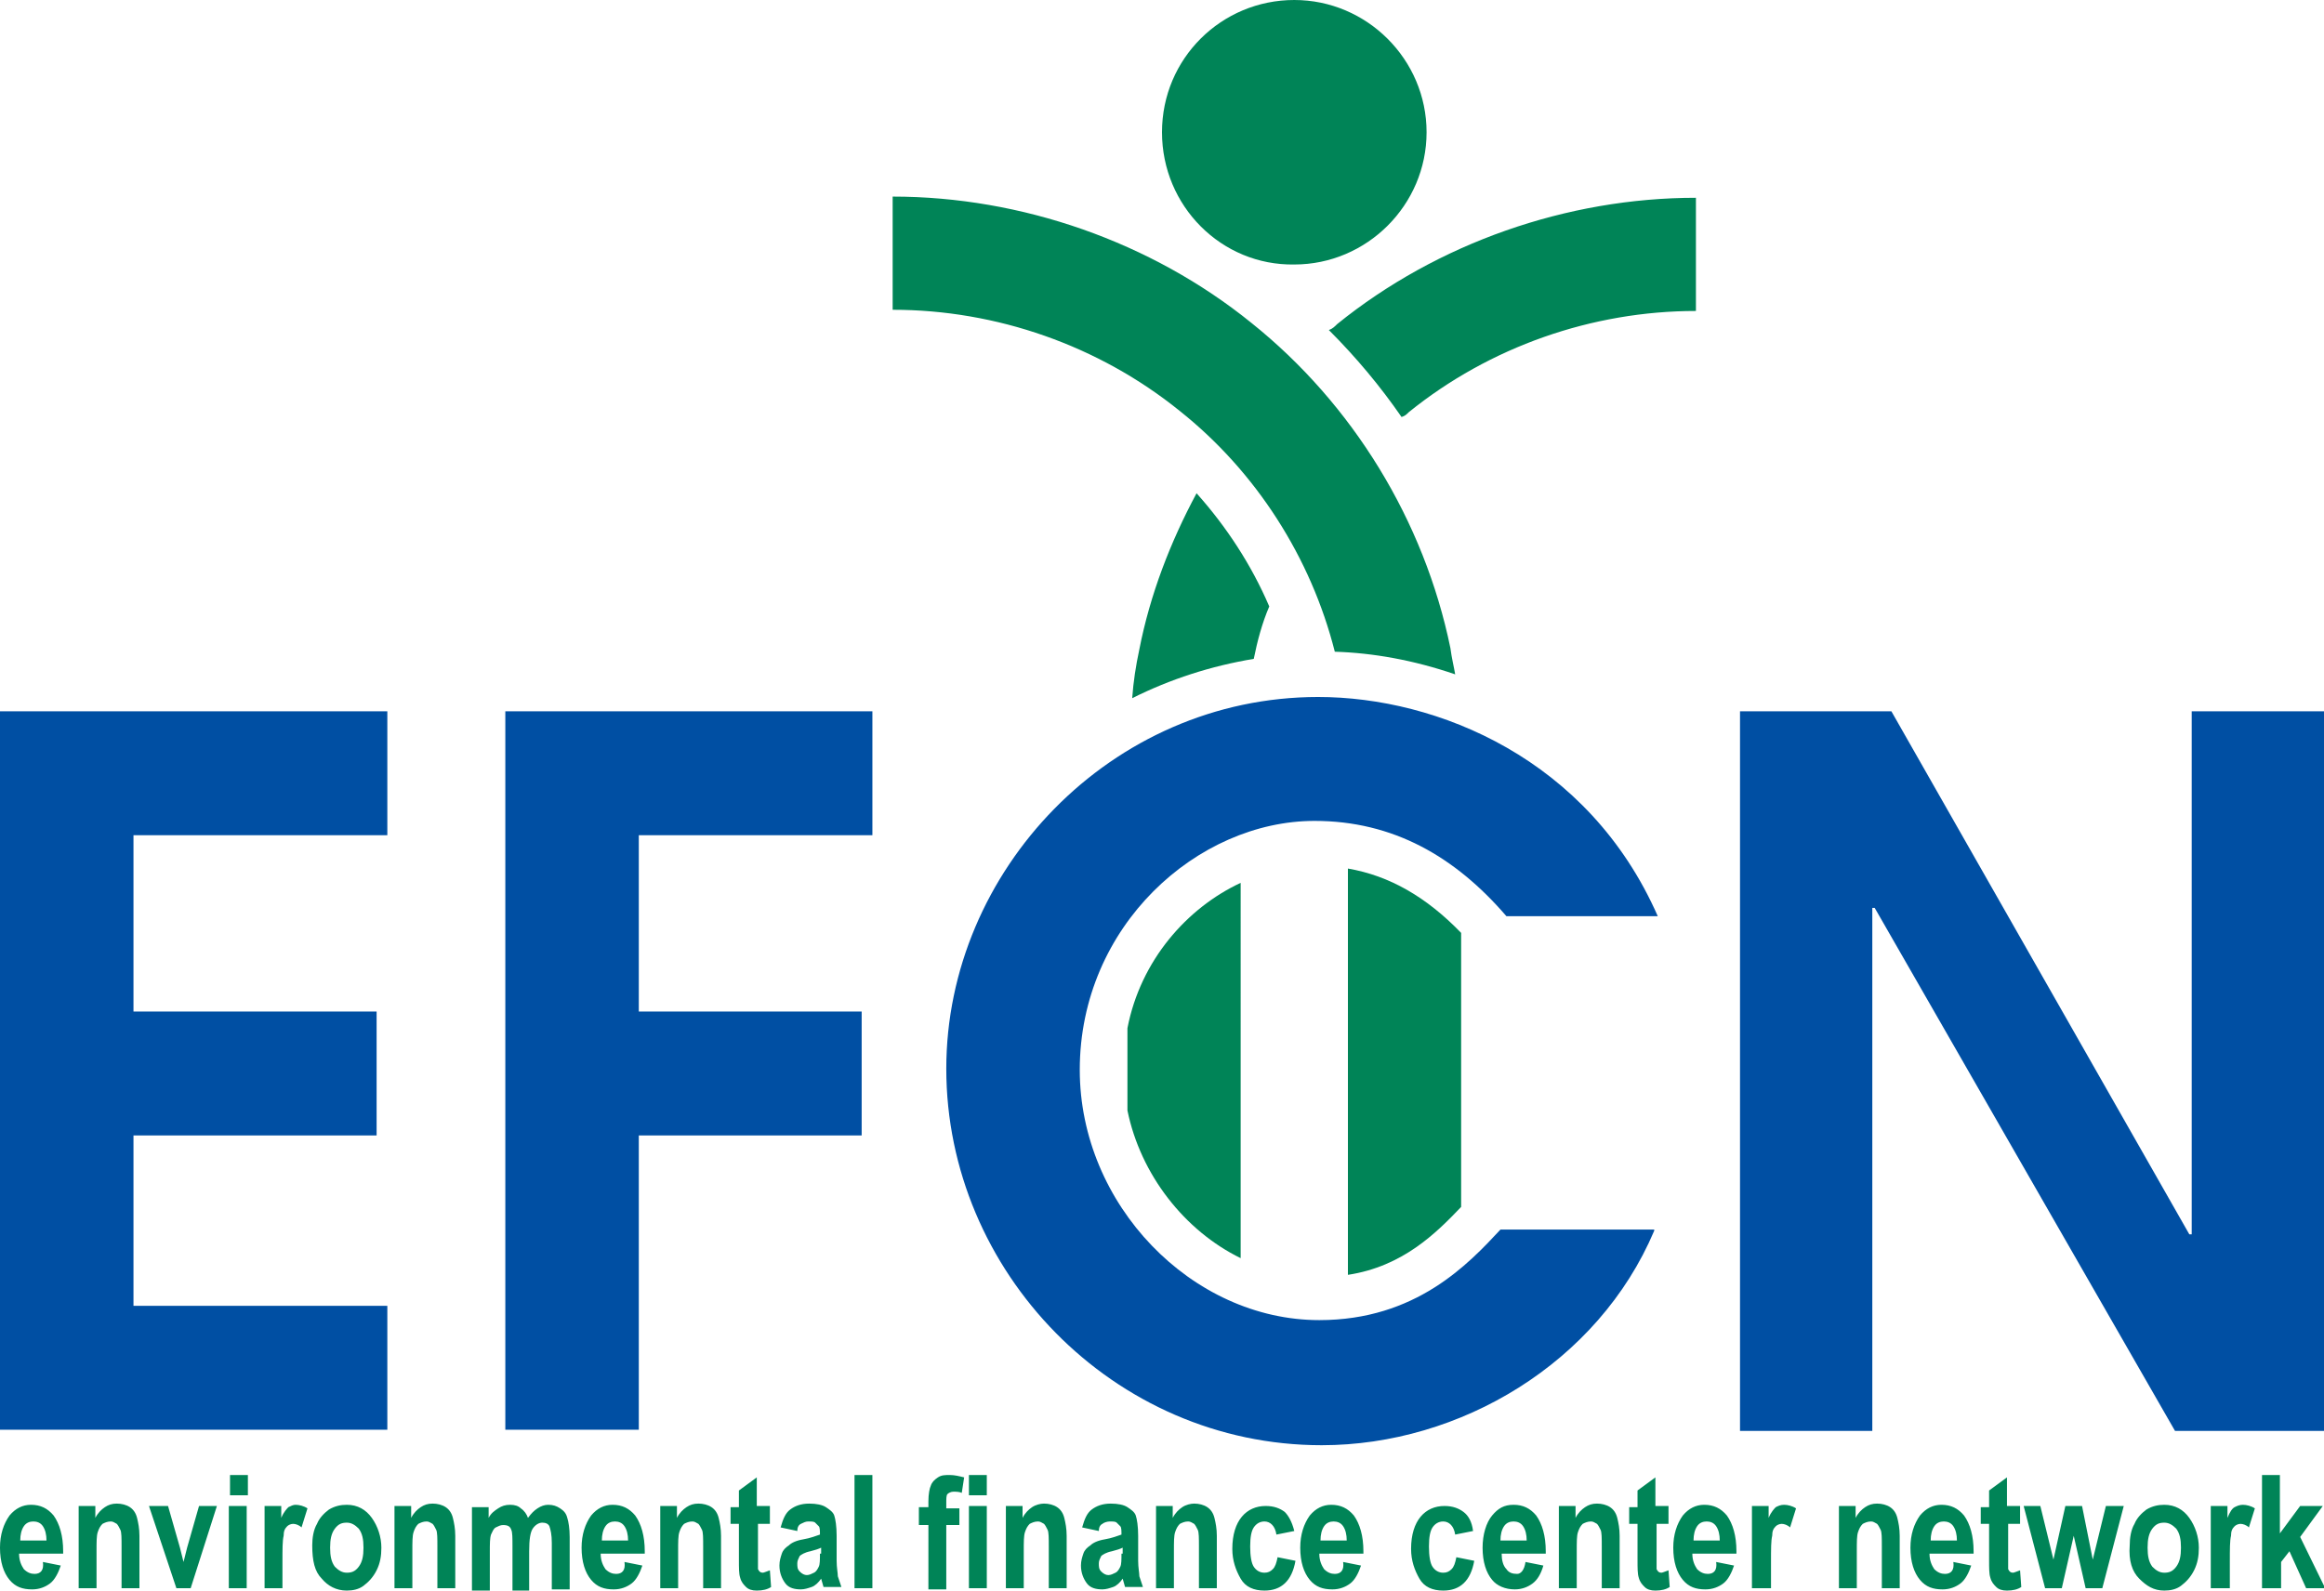
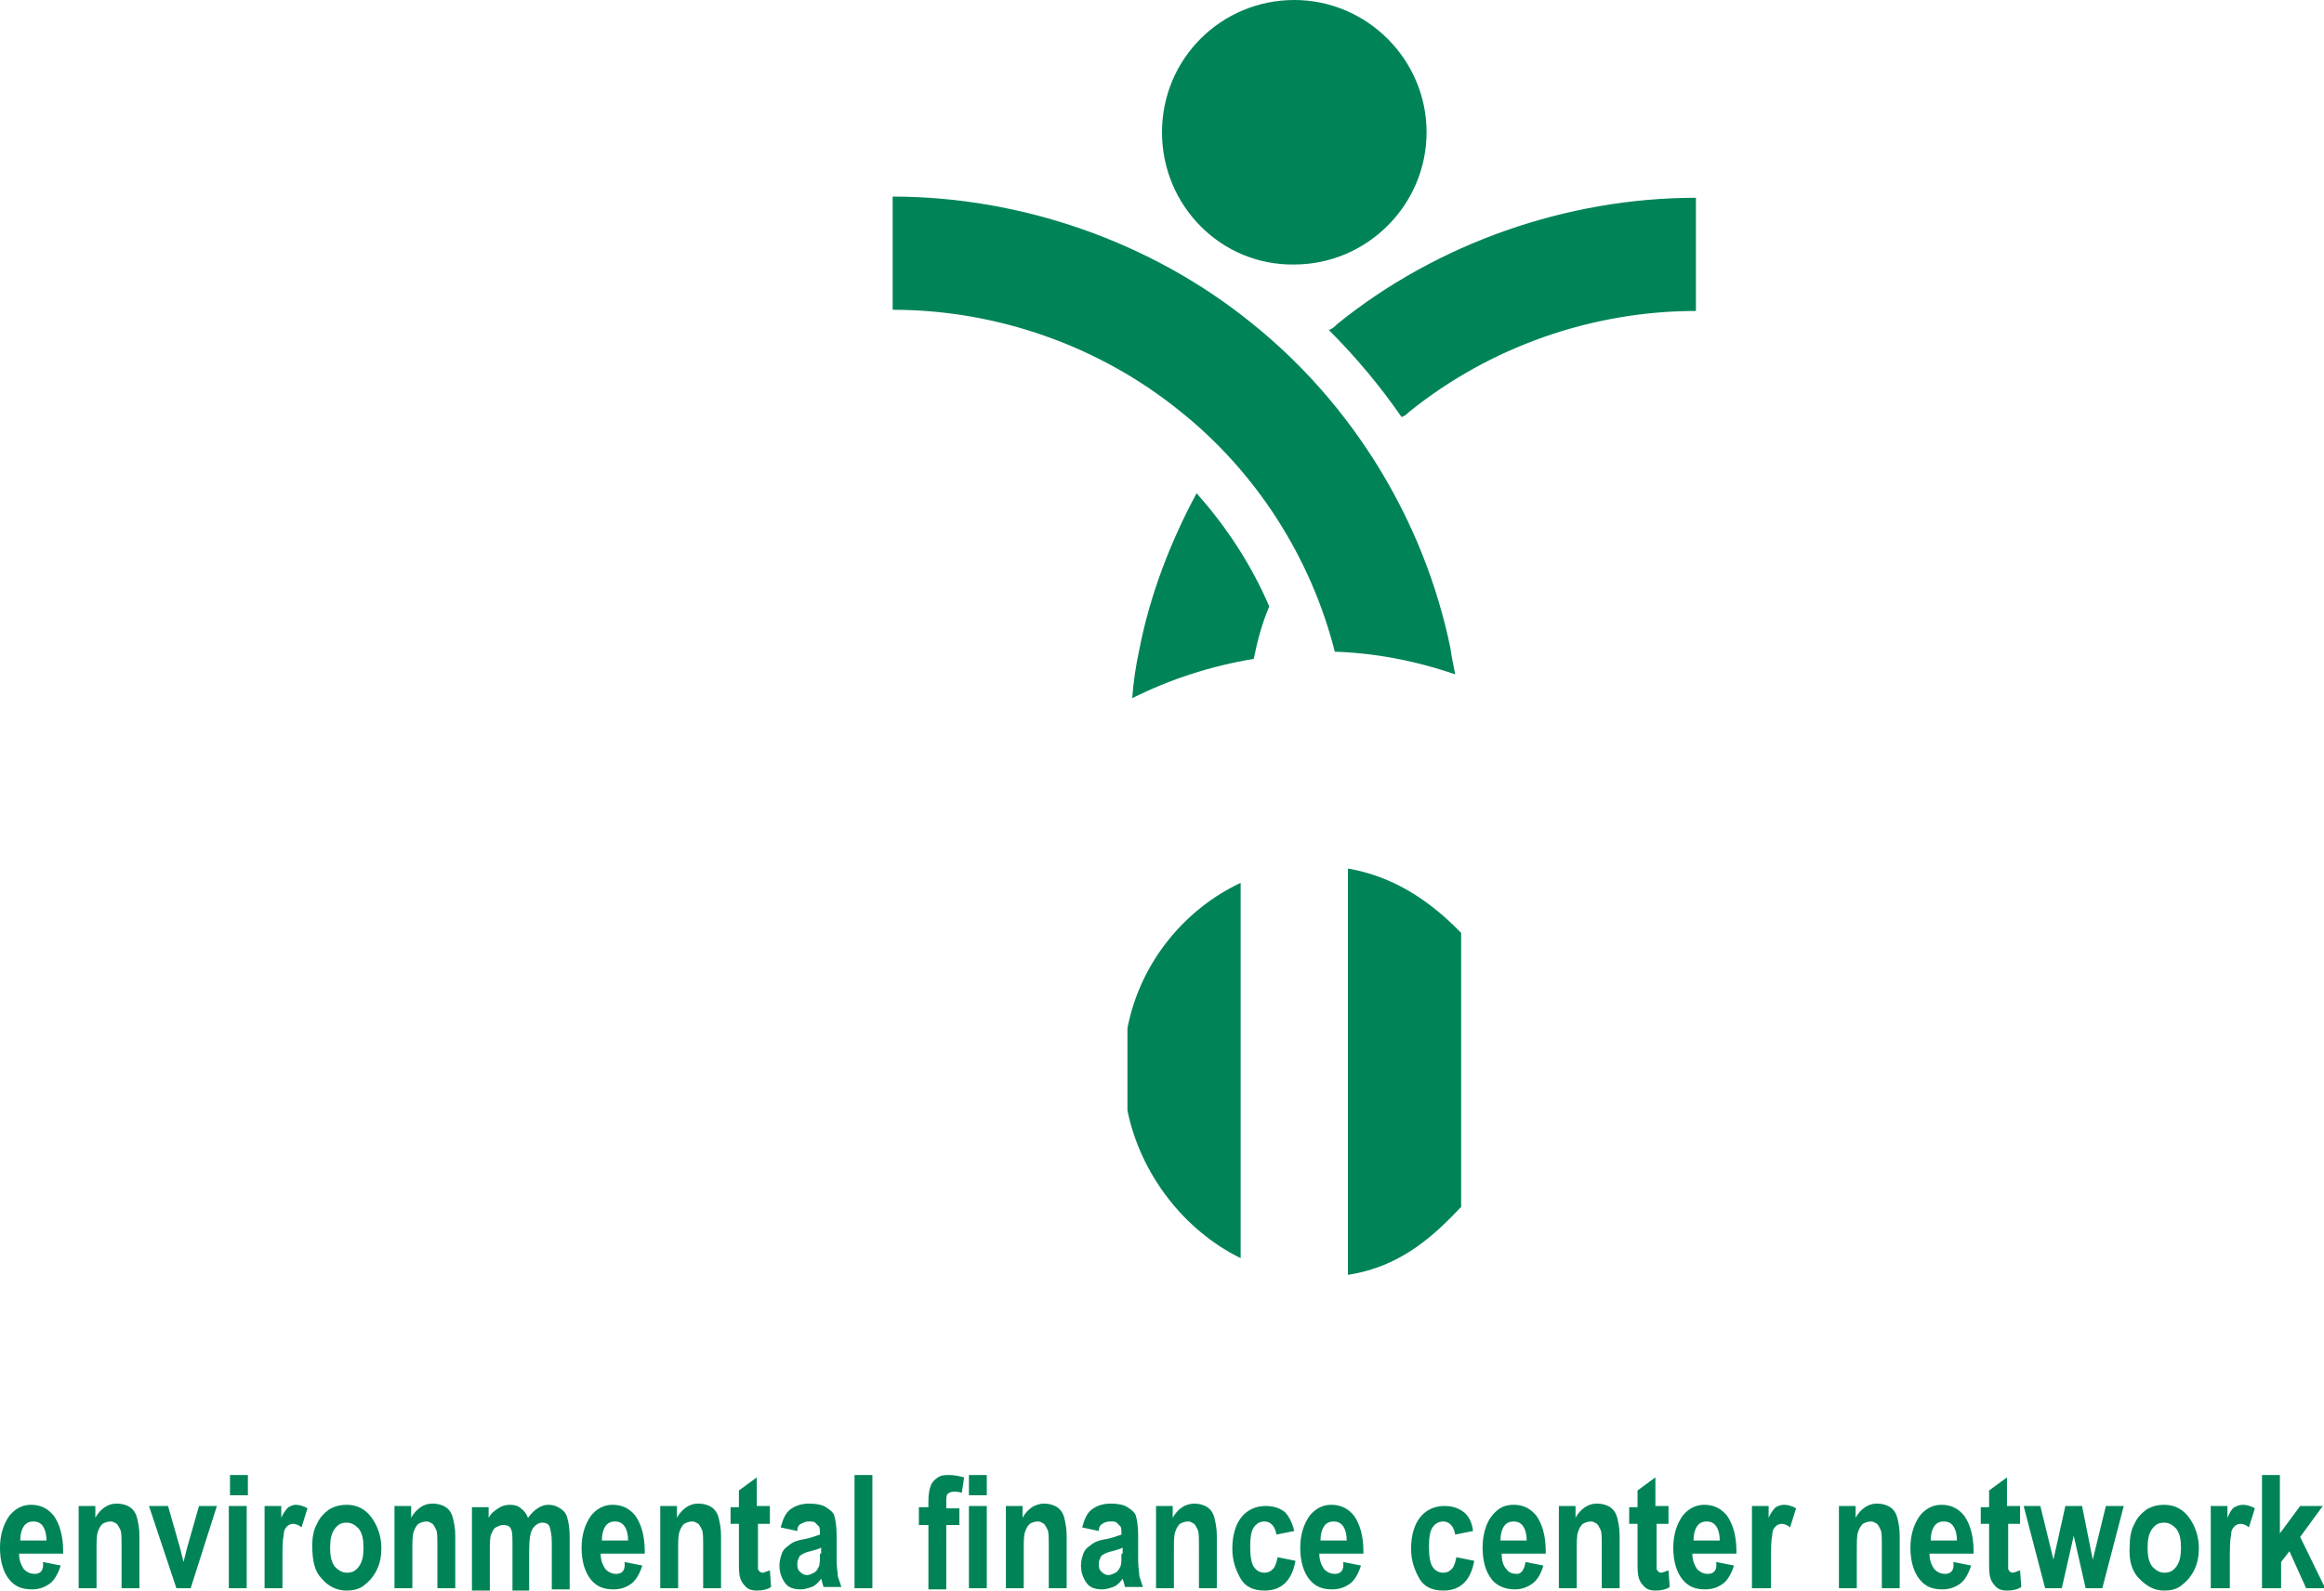
<svg xmlns="http://www.w3.org/2000/svg" version="1.1" id="Layer_1" x="0" y="0" viewBox="0 0 195 133.5" xml:space="preserve">
  <style>.st2{fill:#008457}</style>
-   <path d="M0 59.7h32.5v10.4H11.2v14.8h20.4v10.4H11.2v14.3h21.3V120H0V59.7zm42.4 0h30.8v10.4H53.6v14.8h18.7v10.4H53.6V120H42.4V59.7zm96.4 43.6c-4.7 11.1-16.3 18-27.9 18-17.5 0-31.5-14.6-31.5-31.6 0-16.6 13.8-31.2 31.2-31.2 10 0 22.7 5.2 28.5 18.4h-12.7c-4.3-5-9.5-8-16.1-8-9.8 0-19.7 8.8-19.7 20.9 0 11.3 9.4 21 20.1 21 8.1 0 12.5-4.7 15.2-7.6h12.9zm7.2-43.6h12.7l25 43.9h.2V59.7H195v60.4h-12.5l-25.2-43.9h-.2v43.9H146V59.7z" fill="#004fa3" />
  <path d="M94.3 89.8c0 1.2.1 2.3.3 3.4v-6.9c-.2 1.2-.3 2.3-.3 3.5z" fill="none" />
  <path class="st2" d="M113.1 72.9V107c4.6-.7 7.4-3.5 9.5-5.7v-23c-2.9-3-6-4.8-9.5-5.4zm8.6-18.5c-2.2-10.7-8.2-20.5-16.7-27.3-8.4-6.8-19.3-10.6-30.1-10.6V26c8.7 0 17.3 3 24.1 8.5 6.4 5.1 11 12.3 13 20.2 3.2.1 6.6.7 10.1 1.9-.1-.6-.3-1.4-.4-2.2zm-3.5-19.8c6.8-5.5 15.4-8.5 24.1-8.5v-9.5c-10.8 0-21.7 3.8-30.1 10.6-.2.2-.4.4-.7.5 2.3 2.3 4.3 4.7 6.1 7.3.3-.1.4-.2.6-.4z" />
  <path class="st2" d="M106.5 50.9c-1.5-3.5-3.6-6.7-6.1-9.5-2.2 4.1-3.9 8.5-4.8 13.1-.3 1.4-.5 2.7-.6 4.1 3.2-1.6 6.6-2.7 10.2-3.3.3-1.5.7-3 1.3-4.4zm-2.4 23.2c-4.5 2.1-8.4 6.5-9.5 12.2v6.9c1.1 5.4 4.8 10.1 9.5 12.4V74.1zm-6.6-63c0-6.2 5-11.1 11.1-11.1s11.1 5 11.1 11.1-5 11.1-11.1 11.1c-6.1.1-11.1-4.9-11.1-11.1zM1.7 129.3c0-.5.1-.9.3-1.2.2-.3.5-.4.8-.4.3 0 .6.1.8.4.2.3.3.7.3 1.2H1.7zm1.2 2.8c-.3 0-.6-.1-.9-.4-.2-.3-.4-.7-.4-1.3h3.7v-.2c0-1.3-.3-2.3-.8-3-.5-.6-1.1-.9-1.9-.9-.7 0-1.3.3-1.8.9-.5.7-.8 1.6-.8 2.7 0 1.2.3 2.1.8 2.7.5.6 1.1.8 1.9.8.6 0 1.1-.2 1.5-.5.4-.3.7-.9.9-1.5l-1.5-.3c.1.7-.2 1-.7 1zm8.8 1.2h-1.5v-3.5c0-.7 0-1.2-.1-1.4-.1-.2-.2-.4-.3-.5-.2-.1-.3-.2-.5-.2-.3 0-.5.1-.7.2-.2.2-.3.4-.4.7-.1.3-.1.8-.1 1.6v3.1H6.6v-6.9H8v1c.2-.4.5-.7.8-.9.3-.2.6-.3 1-.3s.8.1 1.1.3c.3.2.5.5.6.9.1.4.2.9.2 1.5v4.4zm3.1 0l-2.3-6.9h1.6l1 3.5.3 1.2.3-1.2 1-3.5h1.5l-2.2 6.9h-1.2zm6-7.8v-1.7h-1.5v1.7h1.5zm-.1 7.8v-6.9h-1.5v6.9h1.5zm3 0h-1.5v-6.9h1.4v1c.2-.5.5-.8.6-.9.2-.1.4-.2.6-.2.3 0 .7.1 1 .3l-.5 1.6c-.2-.2-.5-.3-.7-.3-.2 0-.4.1-.5.2-.2.2-.3.4-.3.8-.1.4-.1 1.1-.1 2.2v2.2zm4.4-5c.3-.4.6-.5 1-.5s.7.2 1 .5c.3.4.4.9.4 1.6 0 .7-.1 1.2-.4 1.6-.3.4-.6.5-1 .5s-.7-.2-1-.5c-.3-.4-.4-.9-.4-1.6 0-.7.1-1.2.4-1.6zm-1.1 4.2c.5.6 1.2 1 2.1 1 .5 0 1-.1 1.4-.4.4-.3.8-.7 1.1-1.3.3-.6.4-1.2.4-1.9 0-.9-.3-1.8-.8-2.5s-1.2-1.1-2.1-1.1c-.5 0-1 .1-1.5.4-.4.3-.8.7-1 1.2-.3.5-.4 1.2-.4 1.8 0 1.3.2 2.2.8 2.8zm11.2.8h-1.5v-3.5c0-.7 0-1.2-.1-1.4-.1-.2-.2-.4-.3-.5-.2-.1-.3-.2-.5-.2-.3 0-.5.1-.7.2-.2.2-.3.4-.4.7-.1.3-.1.8-.1 1.6v3.1h-1.5v-6.9h1.4v1c.2-.4.5-.7.8-.9.3-.2.6-.3 1-.3s.8.1 1.1.3c.3.2.5.5.6.9.1.4.2.9.2 1.5v4.4zm1.4-6.8H41v.9c.2-.4.5-.6.8-.8.3-.2.6-.3 1-.3s.7.1.9.3c.3.2.5.5.6.8.3-.4.5-.6.8-.8.3-.2.6-.3.9-.3.4 0 .7.1 1 .3.3.2.5.4.6.8.1.3.2.9.2 1.6v4.4h-1.5v-3.9c0-.7-.1-1.1-.2-1.4-.1-.2-.3-.3-.6-.3s-.6.2-.8.5c-.2.3-.3.9-.3 1.9v3.3H43v-3.7c0-.7 0-1.2-.1-1.4-.1-.3-.3-.4-.7-.4-.2 0-.4.1-.6.2-.2.1-.3.4-.4.6-.1.3-.1.8-.1 1.4v3.3h-1.5v-7zm10.9 2.8c0-.5.1-.9.3-1.2.2-.3.5-.4.8-.4.3 0 .6.1.8.4.2.3.3.7.3 1.2h-2.2zm1.2 2.8c-.3 0-.6-.1-.9-.4-.2-.3-.4-.7-.4-1.3h3.7v-.2c0-1.3-.3-2.3-.8-3-.5-.6-1.1-.9-1.9-.9-.7 0-1.3.3-1.8.9-.5.7-.8 1.6-.8 2.7 0 1.2.3 2.1.8 2.7.5.6 1.1.8 1.9.8.6 0 1.1-.2 1.5-.5.4-.3.7-.9.9-1.5l-1.5-.3c.1.7-.2 1-.7 1zm8.8 1.2H59v-3.5c0-.7 0-1.2-.1-1.4-.1-.2-.2-.4-.3-.5-.2-.1-.3-.2-.5-.2-.3 0-.5.1-.7.2-.2.2-.3.4-.4.7-.1.3-.1.8-.1 1.6v3.1h-1.5v-6.9h1.4v1c.2-.4.5-.7.8-.9.3-.2.6-.3 1-.3s.8.1 1.1.3c.3.2.5.5.6.9.1.4.2.9.2 1.5v4.4zm4.1-6.8v1.4h-1v3.8c.1.2.2.3.4.3.1 0 .3-.1.6-.2l.1 1.4c-.3.2-.7.3-1.2.3-.4 0-.7-.1-.9-.3-.2-.2-.4-.4-.5-.8-.1-.3-.1-.8-.1-1.5v-3h-.7v-1.4h.7v-1.4l1.5-1.1v2.4h1.1zm4.2 3.9c0 .5 0 .9-.1 1.1-.1.2-.2.4-.4.5-.2.1-.4.2-.6.2-.2 0-.4-.1-.6-.3-.2-.2-.2-.4-.2-.7 0-.2.1-.4.2-.6.1-.1.4-.3.9-.4.4-.1.7-.2.9-.3v.5zm-1.6-2.5c.2-.1.4-.2.6-.2.3 0 .5 0 .6.1l.3.3c.1.1.1.4.1.7-.3.1-.8.3-1.4.4-.6.1-1 .3-1.2.5-.3.2-.5.4-.6.7-.1.3-.2.6-.2 1 0 .6.2 1.1.5 1.5.3.4.8.5 1.3.5.3 0 .6-.1.9-.2.3-.1.6-.4.8-.7l.2.7h1.5l-.3-.9c0-.3-.1-.7-.1-1.3v-2.1c0-.8-.1-1.4-.2-1.7-.1-.3-.4-.5-.7-.7-.3-.2-.8-.3-1.4-.3-.7 0-1.2.2-1.6.5-.4.3-.6.8-.8 1.5l1.4.3c0-.3.1-.5.3-.6zm4.5 5.4v-9.5h1.5v9.5h-1.5zm5.4-6.8h.8v-.5c0-.6.1-1.1.2-1.3.1-.3.3-.5.6-.7.3-.2.6-.2 1-.2s.8.1 1.2.2l-.2 1.3c-.2-.1-.5-.1-.7-.1-.2 0-.4.1-.5.2-.1.1-.1.4-.1.7v.5h1.1v1.4h-1.1v5.4h-1.5V128h-.8v-1.5zm4.2-1v-1.7h1.5v1.7h-1.5zm0 7.8v-6.9h1.5v6.9h-1.5zm8.2 0H88v-3.5c0-.7 0-1.2-.1-1.4-.1-.2-.2-.4-.3-.5-.2-.1-.3-.2-.5-.2-.3 0-.5.1-.7.2-.2.2-.3.4-.4.7-.1.3-.1.8-.1 1.6v3.1h-1.5v-6.9h1.4v1c.2-.4.5-.7.8-.9.3-.2.7-.3 1-.3.4 0 .8.1 1.1.3.3.2.5.5.6.9.1.4.2.9.2 1.5v4.4zm4.6-2.9c0 .5 0 .9-.1 1.1-.1.2-.2.4-.4.5-.2.1-.4.2-.6.2-.2 0-.4-.1-.6-.3-.2-.2-.2-.4-.2-.7 0-.2.1-.4.2-.6.1-.1.4-.3.9-.4.4-.1.7-.2.9-.3v.5zm-1.6-2.5c.1-.1.4-.2.6-.2.3 0 .5 0 .6.1l.3.3c.1.1.1.4.1.7-.3.1-.8.3-1.4.4-.6.1-1 .3-1.2.5-.3.2-.5.4-.6.7-.1.3-.2.6-.2 1 0 .6.2 1.1.5 1.5.3.4.8.5 1.3.5.3 0 .6-.1.9-.2.3-.1.6-.4.8-.7l.2.7h1.5l-.3-.9c0-.3-.1-.7-.1-1.3v-2.1c0-.8-.1-1.4-.2-1.7-.1-.3-.4-.5-.7-.7-.3-.2-.8-.3-1.4-.3-.7 0-1.2.2-1.6.5-.4.3-.6.8-.8 1.5l1.4.3c0-.3.1-.5.3-.6zm9.6 5.4h-1.5v-3.5c0-.7 0-1.2-.1-1.4-.1-.2-.2-.4-.3-.5-.2-.1-.3-.2-.5-.2-.3 0-.5.1-.7.2-.2.2-.3.4-.4.7-.1.3-.1.8-.1 1.6v3.1H97v-6.9h1.4v1c.2-.4.5-.7.8-.9.3-.2.7-.3 1-.3.4 0 .8.1 1.1.3.3.2.5.5.6.9.1.4.2.9.2 1.5v4.4zm6.5-4.8l-1.5.3c-.1-.7-.5-1.1-1-1.1-.4 0-.7.2-.9.5-.2.3-.3.8-.3 1.6s.1 1.4.3 1.7c.2.3.5.5.9.5.3 0 .5-.1.7-.3.2-.2.3-.5.4-1l1.5.3c-.3 1.7-1.2 2.5-2.6 2.5-.9 0-1.6-.3-2-1-.4-.7-.7-1.5-.7-2.5 0-1.2.3-2.1.8-2.7.5-.6 1.2-.9 2-.9.7 0 1.2.2 1.6.5.3.3.6.8.8 1.6zm2.2.8c0-.5.1-.9.3-1.2.2-.3.5-.4.8-.4.3 0 .6.1.8.4.2.3.3.7.3 1.2h-2.2zm1.2 2.8c-.3 0-.6-.1-.9-.4-.2-.3-.4-.7-.4-1.3h3.7v-.2c0-1.3-.3-2.3-.8-3-.5-.6-1.1-.9-1.9-.9-.7 0-1.3.3-1.8.9-.5.7-.8 1.6-.8 2.7 0 1.2.3 2.1.8 2.7.5.6 1.1.8 1.9.8.6 0 1.1-.2 1.5-.5.4-.3.7-.9.9-1.5l-1.5-.3c.1.7-.2 1-.7 1zm11.6-3.6l-1.5.3c-.1-.7-.5-1.1-1-1.1-.4 0-.7.2-.9.5-.2.3-.3.8-.3 1.6s.1 1.4.3 1.7c.2.3.5.5.9.5.3 0 .5-.1.7-.3.2-.2.3-.5.4-1l1.5.3c-.3 1.7-1.2 2.5-2.6 2.5-.9 0-1.6-.3-2-1-.4-.7-.7-1.5-.7-2.5 0-1.2.3-2.1.8-2.7.5-.6 1.2-.9 2-.9.7 0 1.2.2 1.6.5.4.3.7.8.8 1.6zm4.4 2.6l1.5.3c-.2.7-.5 1.2-.9 1.5-.4.3-.9.5-1.5.5-.8 0-1.5-.3-1.9-.8-.5-.6-.8-1.5-.8-2.7 0-1.1.3-2.1.8-2.7.5-.6 1-.9 1.8-.9s1.4.3 1.9.9c.5.7.8 1.7.8 3v.2H126c0 .5.1 1 .4 1.3.2.3.5.4.9.4.3 0 .6-.3.7-1zm.1-1.8c0-.5-.1-.9-.3-1.2-.2-.3-.5-.4-.8-.4-.3 0-.6.1-.8.4-.2.3-.3.7-.3 1.2h2.2zm7.8 4h-1.5v-3.5c0-.7 0-1.2-.1-1.4-.1-.2-.2-.4-.3-.5-.2-.1-.3-.2-.5-.2-.3 0-.5.1-.7.2-.2.2-.3.4-.4.7-.1.3-.1.8-.1 1.6v3.1h-1.5v-6.9h1.4v1c.2-.4.5-.7.8-.9.3-.2.6-.3 1-.3s.8.1 1.1.3c.3.2.5.5.6.9.1.4.2.9.2 1.5v4.4zm4.1-6.8v1.4h-1v3.8c.1.2.2.3.4.3.1 0 .3-.1.6-.2l.1 1.4c-.3.2-.7.3-1.2.3-.4 0-.7-.1-.9-.3-.2-.2-.4-.4-.5-.8-.1-.3-.1-.8-.1-1.5v-3h-.7v-1.4h.7v-1.4l1.5-1.1v2.4h1.1zm2.1 2.8c0-.5.1-.9.3-1.2.2-.3.5-.4.8-.4.3 0 .6.1.8.4.2.3.3.7.3 1.2h-2.2zm1.2 2.8c-.3 0-.6-.1-.9-.4-.2-.3-.4-.7-.4-1.3h3.7v-.2c0-1.3-.3-2.3-.8-3-.5-.6-1.1-.9-1.9-.9-.7 0-1.3.3-1.8.9-.5.7-.8 1.6-.8 2.7 0 1.2.3 2.1.8 2.7.5.6 1.1.8 1.9.8.6 0 1.1-.2 1.5-.5.4-.3.7-.9.9-1.5l-1.5-.3c.1.7-.2 1-.7 1zm5.2 1.2H147v-6.9h1.4v1c.2-.5.5-.8.6-.9.2-.1.4-.2.7-.2.3 0 .7.1 1 .3l-.5 1.6c-.2-.2-.5-.3-.7-.3-.2 0-.4.1-.5.2-.2.2-.3.4-.3.8-.1.4-.1 1.1-.1 2.2v2.2zm10.9 0h-1.5v-3.5c0-.7 0-1.2-.1-1.4-.1-.2-.2-.4-.3-.5-.2-.1-.3-.2-.5-.2-.3 0-.5.1-.7.2-.2.2-.3.4-.4.7-.1.3-.1.8-.1 1.6v3.1h-1.5v-6.9h1.4v1c.2-.4.5-.7.8-.9.3-.2.6-.3 1-.3s.8.1 1.1.3c.3.2.5.5.6.9.1.4.2.9.2 1.5v4.4zm2.6-4c0-.5.1-.9.3-1.2.2-.3.5-.4.8-.4.3 0 .6.1.8.4.2.3.3.7.3 1.2H162zm1.2 2.8c-.3 0-.6-.1-.9-.4-.2-.3-.4-.7-.4-1.3h3.7v-.2c0-1.3-.3-2.3-.8-3-.5-.6-1.1-.9-1.9-.9-.7 0-1.3.3-1.8.9-.5.7-.8 1.6-.8 2.7 0 1.2.3 2.1.8 2.7.5.6 1.1.8 1.9.8.6 0 1.1-.2 1.5-.5.4-.3.7-.9.9-1.5l-1.5-.3c.1.7-.2 1-.7 1zm6.3-5.6v1.4h-1v3.8c.1.2.2.3.4.3.1 0 .3-.1.6-.2l.1 1.4c-.3.2-.7.3-1.2.3-.4 0-.7-.1-.9-.3-.2-.2-.4-.4-.5-.8-.1-.3-.1-.8-.1-1.5v-3h-.7v-1.4h.7v-1.4l1.5-1.1v2.4h1.1zm2.1 6.8l-1.8-6.9h1.4l1.1 4.5 1-4.5h1.4l.9 4.5 1.1-4.5h1.5l-1.8 6.9H175l-1-4.4-1 4.4h-1.4zm9-5c.3-.4.6-.5 1-.5s.7.2 1 .5c.3.4.4.9.4 1.6 0 .7-.1 1.2-.4 1.6-.3.4-.6.5-1 .5s-.7-.2-1-.5c-.3-.4-.4-.9-.4-1.6 0-.7.1-1.2.4-1.6zm-1.1 4.2c.6.6 1.2 1 2.1 1 .5 0 1-.1 1.4-.4.4-.3.8-.7 1.1-1.3.3-.6.4-1.2.4-1.9 0-.9-.3-1.8-.8-2.5s-1.2-1.1-2.1-1.1c-.5 0-1 .1-1.5.4-.4.3-.8.7-1 1.2-.3.5-.4 1.2-.4 1.8-.1 1.3.2 2.2.8 2.8zm7.5.8h-1.5v-6.9h1.4v1c.2-.5.4-.8.6-.9.2-.1.4-.2.7-.2.3 0 .7.1 1 .3l-.5 1.6c-.2-.2-.5-.3-.7-.3-.2 0-.4.1-.5.2-.2.2-.3.4-.3.8-.1.4-.1 1.1-.1 2.2v2.2zm2.8 0v-9.5h1.5v4.9l1.7-2.3h1.9L193 129l2.1 4.3h-1.6l-1.4-3.1-.7.9v2.2h-1.6z" />
</svg>